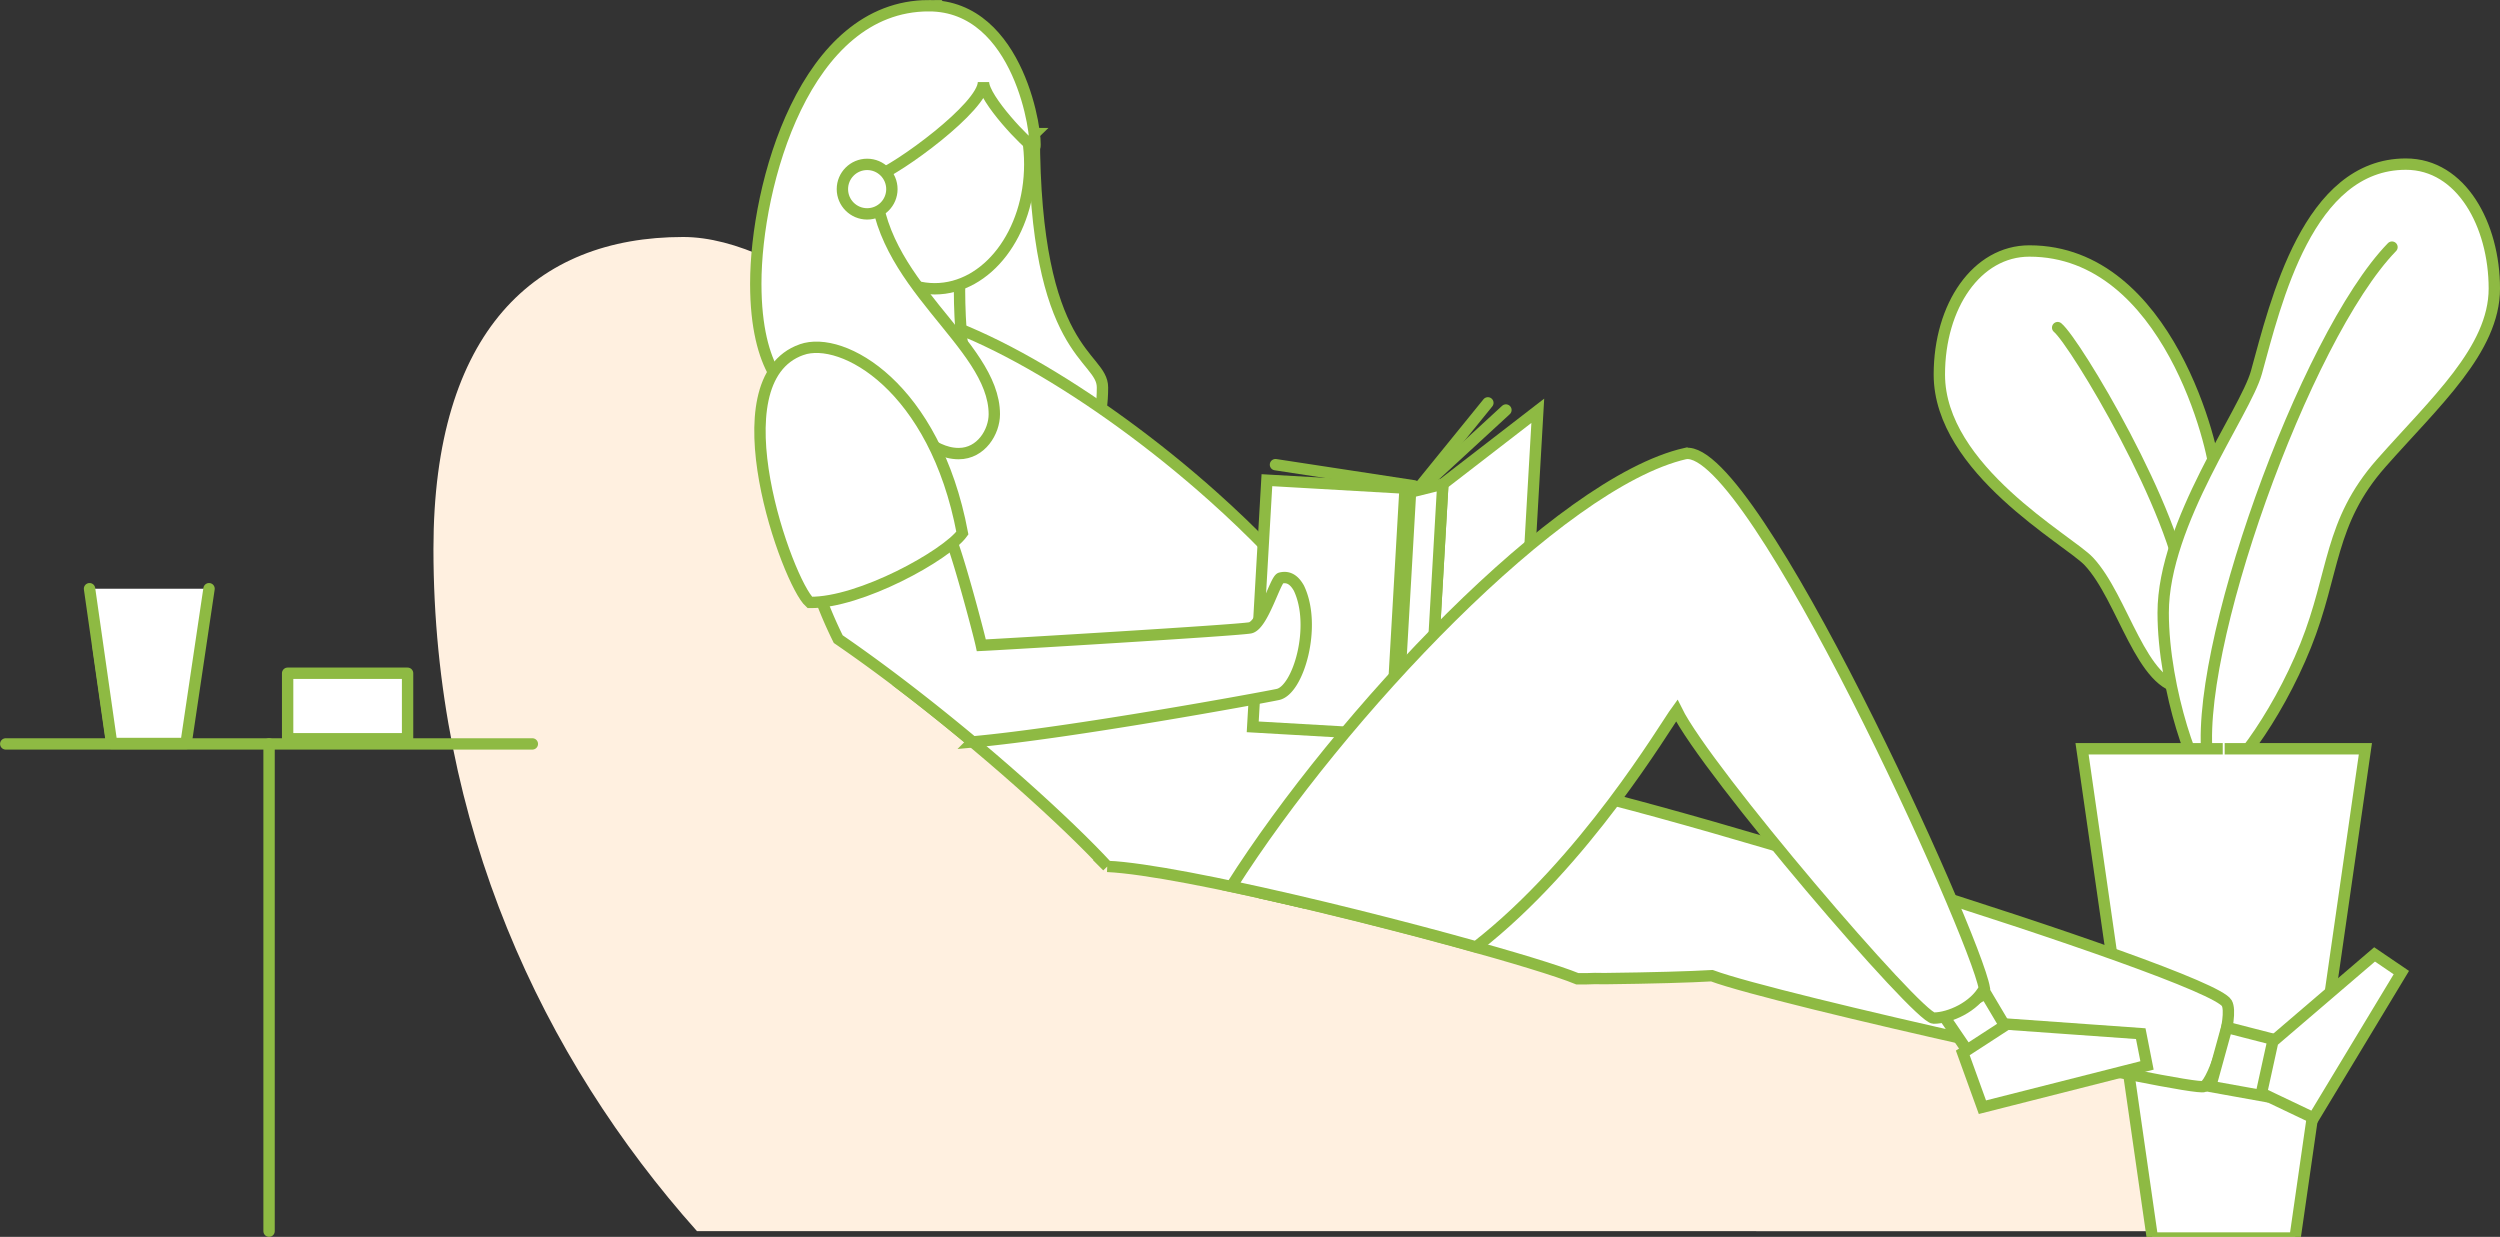
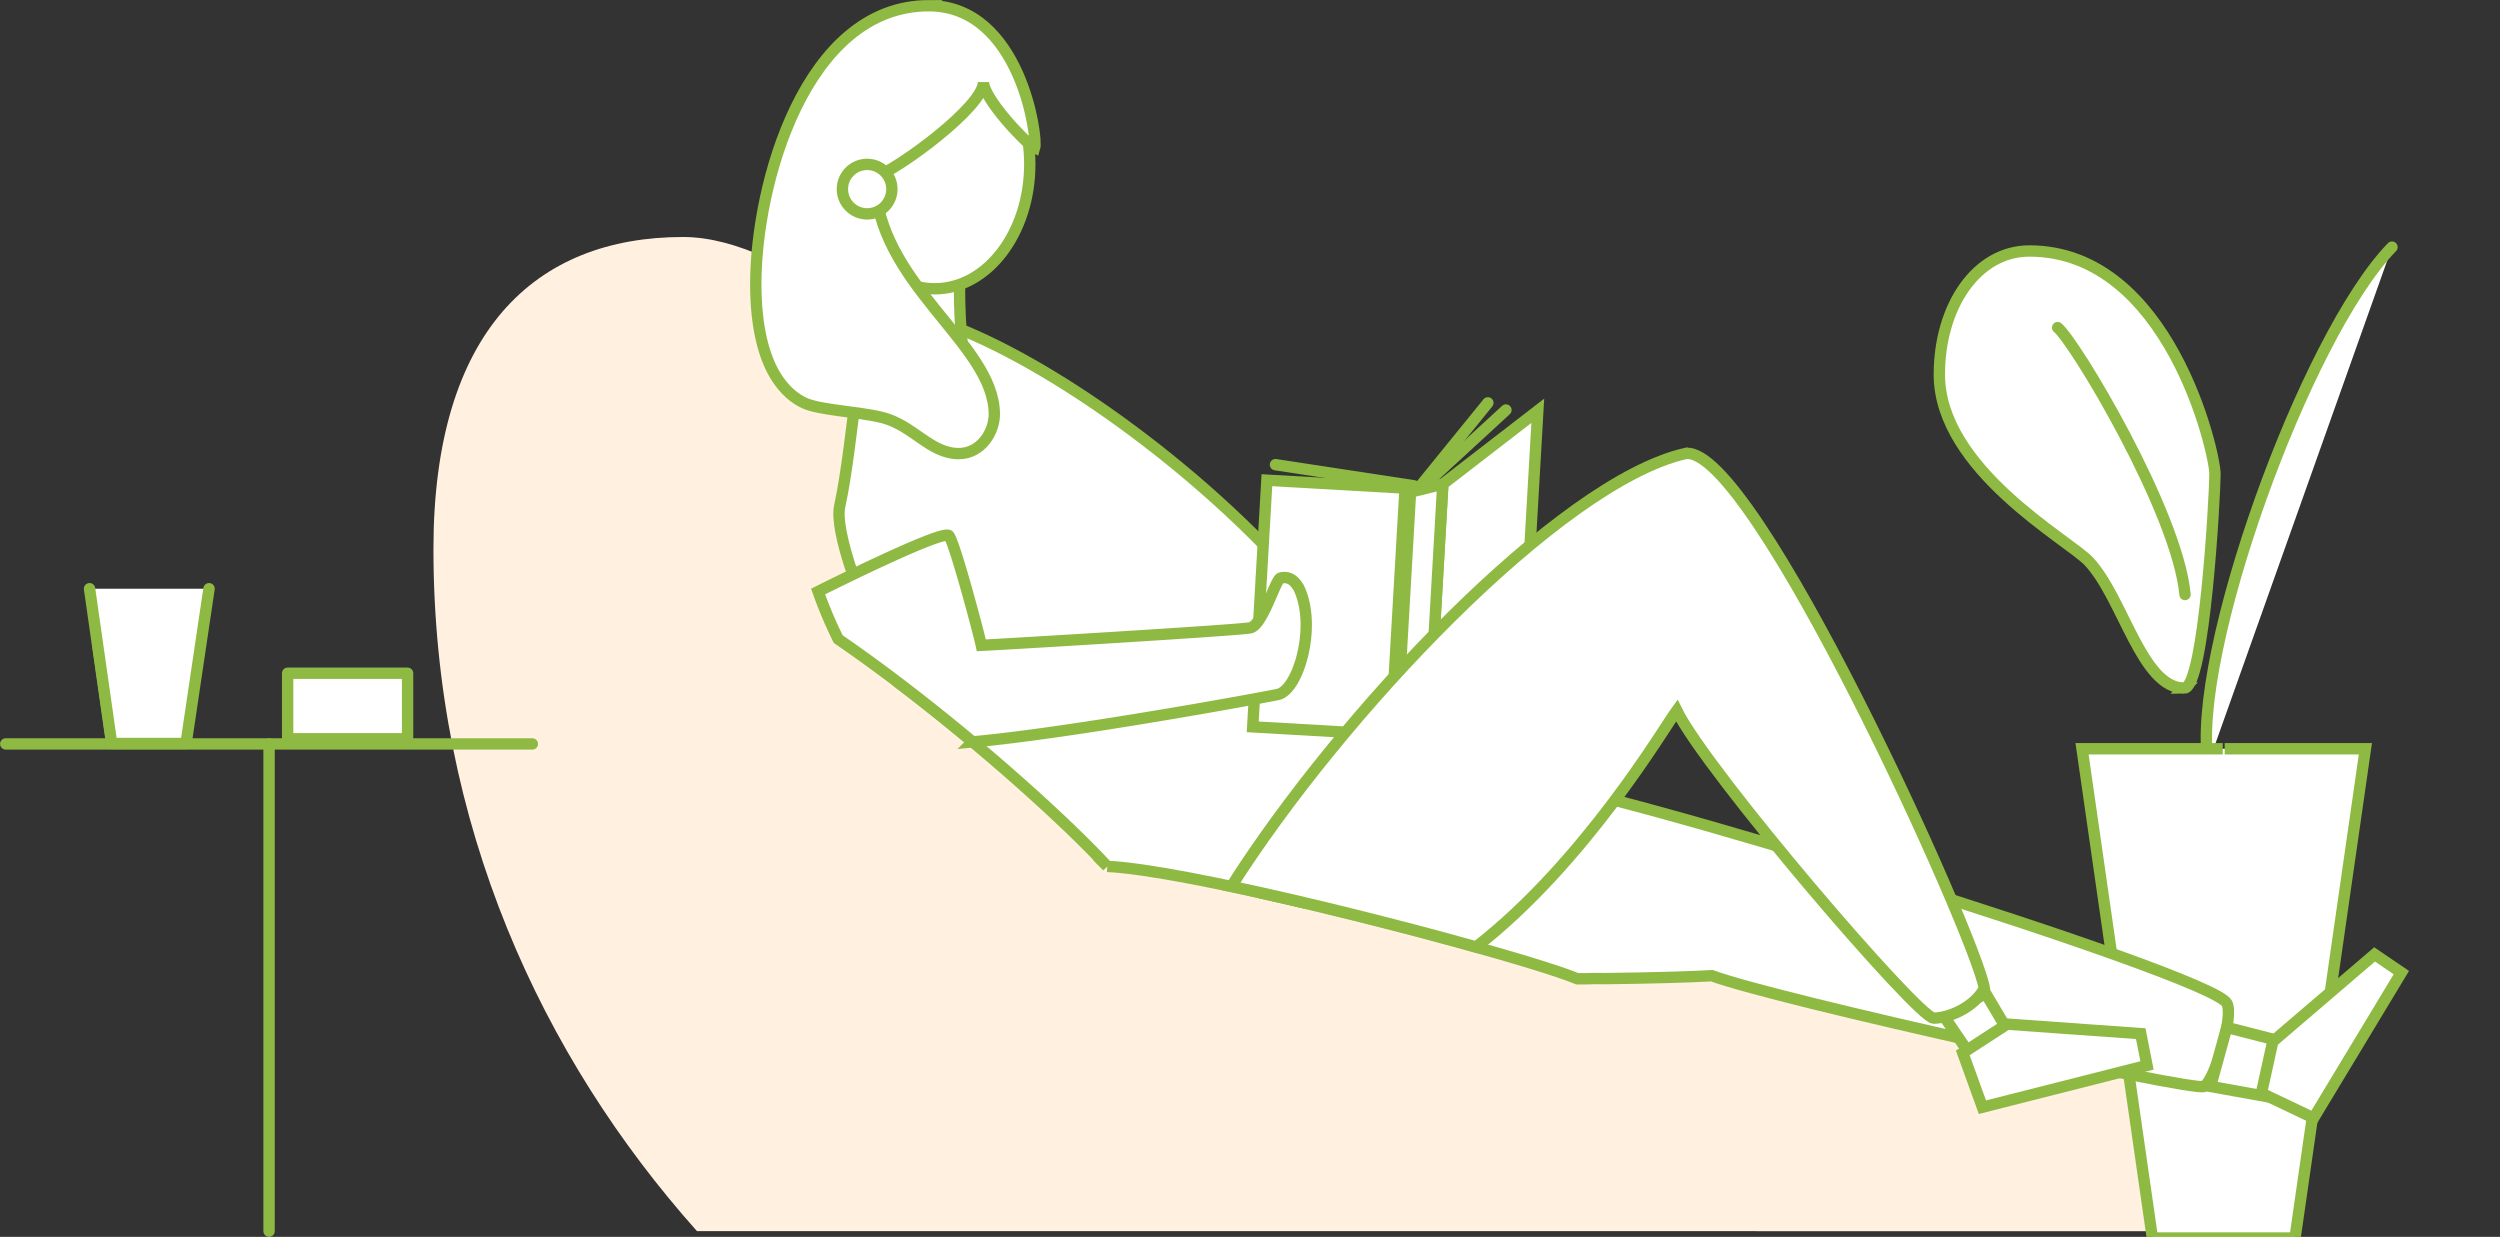
<svg xmlns="http://www.w3.org/2000/svg" width="330.24" height="163.39" version="1.1" viewBox="0 0 87.376 43.23">
  <rect x="0" y="0" width="87.376" height="43.23" fill="#333333" stroke="none" />
  <defs>
    <style>.cls-1{fill:#ffe4ad;}.cls-2{fill:#e0e0e0;}.cls-3{fill:#fd8369;}.cls-4{fill:#ffd98e;}.cls-11,.cls-5,.cls-6,.cls-8{fill:none;stroke-linecap:round;stroke-linejoin:round;stroke-width:2.38px;}.cls-5{stroke:#fd8369;}.cls-6{stroke:#ffd98e;}.cls-7{fill:#c9c9c9;}.cls-8{stroke:#c4c4c4;}.cls-9{fill:#5fc5d1;}.cls-10{fill:#e49d75;}.cls-11{stroke:#d3d3d3;}.cls-12{fill:#d3d3d3;}.cls-13{fill:#6bd5e1;}</style>
  </defs>
  <g transform="translate(-3.319 -250.7)">
    <path class="cls-1" d="m9.532 273.17c-0.567 0-0.705-0.619-1.419-0.619-0.444 0-1.375 0.253-1.375 0.686l0.468 3.278h2.589l0.539-3.623c-0.066 0.204-0.366 0.278-0.803 0.278z" style="fill:#fff;stroke-width:.397;stroke:#8eba43" />
    <path class="cls-2" d="m79.941 293.73c1.116-1.65 1.582-2.961 1.582-3.478 0-5.114-17.29-10.573-34.64-11.575-0.003-2.572-12.413-19.694-19.689-19.694-5.176 0-8.726 3.299-8.726 10.905 0 9.63 3.798 17.772 9.211 23.841z" style="fill:#fff0e0" />
    <path class="cls-3" d="m79.657 274.75c0.704 0 1.076-6.744 1.076-7.488s-1.609-7.79-6.487-7.79c-1.839 0-3.146 1.919-3.146 4.318 0 3.318 4.524 5.784 5.224 6.53 1.205 1.284 1.845 4.429 3.334 4.429z" style="fill:#fff;stroke-width:.397;stroke:#8eba43" />
    <path class="cls-6" d="m75.235 262.15c0.613 0.506 4.185 6.46 4.452 9.329" style="fill:#fff;stroke-linecap:round;stroke-linejoin:round;stroke-width:.397;stroke:#8eba43" />
-     <path class="cls-4" d="m80.541 278.09c-0.436 0-1.618-3.272-1.618-5.975 0-3.151 2.873-7.006 3.258-8.397 0.681-2.467 1.803-7.282 5.224-7.282 1.943 0 3.092 2.133 3.092 4.349 0 2.133-2.08 3.98-3.952 6.101-1.833 2.078-1.621 3.831-2.641 6.374-1.045 2.598-2.752 4.83-3.362 4.83z" style="fill:#fff;stroke-width:.397;stroke:#8eba43" />
    <path class="cls-5" d="m80.499 277.39c-0.633-3.738 3.376-14.922 6.421-18.053" style="fill:#fff;stroke-linecap:round;stroke-linejoin:round;stroke-width:.397;stroke:#8eba43" />
    <polyline class="cls-7" transform="matrix(.092 0 0 .092 3.411 233.05)" points="844.14 476.31 897.6 476.31 870.87 662.16 844.14 662.16 843.41 662.16 816.68 662.16 789.96 476.31 843.41 476.31" style="fill:#fff;stroke-width:4.331;stroke:#8eba43" />
-     <path d="m39.468 255.37c0 7.779 2.383 7.741 2.383 8.871 0 2.22-1.11 1.961-1.11 1.961s-11.43-1.114-1.273-10.832z" style="fill:#fff;stroke-width:.397;stroke:#8eba43" />
    <path class="cls-9" d="m81.146 285.76c-0.597-1.039-22.177-7.688-24.664-7.79-4.674-0.792-7.75 1.76-8.883 3.986 4.352 0.978 9.531 2.408 10.849 2.952h0.323c0.183-0.01 0.391-0.012 0.63-5e-3 1.641-0.019 3.01-0.058 3.749-0.102 2.242 0.836 16.842 4.066 17.201 3.871 0.359-0.195 1.059-2.452 0.795-2.912z" style="fill:#fff;stroke-width:.397;stroke:#8eba43" />
    <path class="cls-4" d="m42.018 280.98c1.325 0.062 3.989 0.594 6.809 1.256 1.721-1.674 3.018-3.959 2.893-6.69-1.046-2.411-3.328-5.101-5.982-7.475-4.087-3.657-9.056-6.567-11.751-6.565-0.668 0.55-0.815 4.557-1.321 6.891-0.183 0.856 0.694 3.33 2.016 6.134 3.03 2.296 5.936 4.931 7.336 6.449z" style="fill:#fff;stroke-width:.397;stroke:#8eba43" />
    <polygon class="cls-10" transform="matrix(.092 0 0 .092 3.411 233.05)" points="838.77 604.58 844.95 582.15 865.62 587.46 859.26 608.27" style="fill:#fff;stroke-width:4.331;stroke:#8eba43" />
    <path class="cls-10" d="m36.868 260.33c-0.035 0.444-0.012 2.298 0.21 3.196-0.63-0.011-4.387-3.465-0.21-3.196z" style="fill:#fff;stroke-width:.397;stroke:#8eba43" />
    <ellipse class="cls-10" cx="35.988" cy="256.44" rx="3.322" ry="4.353" style="fill:#fff;stroke-width:.397;stroke:#8eba43" />
    <path d="m35.782 250.9c-4.331 0-6.048 6.269-6.048 9.714 0 3.087 1.159 3.914 1.688 4.167 0.529 0.253 1.863 0.3 2.714 0.506 1.091 0.265 1.683 1.266 2.691 1.266 0.783 0 1.244-0.76 1.244-1.375 0-2.492-4.169-4.582-4.169-8.29 0.799-0.275 3.79-2.453 3.79-3.32 0 0.588 1.53 2.187 1.789 2.3 0.114-0.375-0.512-4.968-3.699-4.968z" style="fill:#fff;stroke-width:.397;stroke:#8eba43" />
    <rect class="cls-2" transform="rotate(3.29)" x="62.87" y="264.31" width="4.837" height="8.635" style="fill:#fff;stroke-width:.397;stroke:#8eba43" />
    <polygon class="cls-7" transform="matrix(.092 0 0 .092 3.411 233.05)" points="583.2 347.9 577.79 441.98 541.72 469.83 547.13 375.75" style="fill:#fff;stroke-width:4.331;stroke:#8eba43" />
    <line class="cls-11" x1="47.897" x2="52.74" y1="266.94" y2="267.68" style="fill:#fff;stroke-linecap:round;stroke-linejoin:round;stroke-width:.397;stroke:#8eba43" />
    <line class="cls-11" x1="55.321" x2="52.967" y1="264.78" y2="267.68" style="fill:#fff;stroke-linecap:round;stroke-linejoin:round;stroke-width:.397;stroke:#8eba43" />
    <line class="cls-11" x1="55.952" x2="53.159" y1="265.03" y2="267.6" style="fill:#fff;stroke-linecap:round;stroke-linejoin:round;stroke-width:.397;stroke:#8eba43" />
    <polygon class="cls-10" transform="matrix(.092 0 0 .092 3.411 233.05)" points="753.38 569.3 737.35 577.71 747.51 592.64 761.95 583.74" style="fill:#fff;stroke-width:4.331;stroke:#8eba43" />
    <line class="cls-8" x1="3.52" x2="21.925" y1="276.7" y2="276.7" style="fill:#fff;stroke-linecap:round;stroke-linejoin:round;stroke-width:.397;stroke:#8eba43" />
    <line class="cls-8" x1="12.723" x2="12.723" y1="276.7" y2="293.73" style="fill:#fff;stroke-linecap:round;stroke-linejoin:round;stroke-width:.397;stroke:#8eba43" />
    <rect class="cls-5" x="13.372" y="274.23" width="4.192" height="2.289" style="fill:#fff;stroke-linecap:round;stroke-linejoin:round;stroke-width:.397;stroke:#8eba43" />
    <circle class="cls-10" cx="33.626" cy="257.31" r=".865" style="fill:#fff;stroke-width:.397;stroke:#8eba43" />
    <polygon class="cls-12" transform="matrix(.092 0 0 .092 3.411 233.05)" points="547.13 375.75 541.72 469.83 529.44 472.86 534.85 378.79" style="fill:#fff;stroke-width:4.331;stroke:#8eba43" />
    <polygon transform="matrix(.092 0 0 .092 3.411 233.05)" points="752.11 612.47 814.64 596.6 812.26 584.53 761.48 580.91 744.65 591.84" style="fill:#fff;stroke-width:4.331;stroke:#8eba43" />
    <polygon transform="matrix(.092 0 0 .092 3.411 233.05)" points="877.92 616.57 911.26 561.33 901.09 554.42 862.41 587.54 858.11 607.13" style="fill:#fff;stroke-width:4.331;stroke:#8eba43" />
    <path class="cls-13" d="m62.229 266.55c-4.432 1.008-12.09 9.164-15.874 15.128 2.743 0.579 6.048 1.414 8.555 2.117 3.813-2.967 6.598-7.698 7.011-8.262 1.041 2.12 8.438 10.75 8.981 10.75s1.425-0.385 1.772-1.04c-0.312-1.849-8.095-19.028-10.444-18.692z" style="fill:#fff;stroke-width:.397;stroke:#8eba43" />
    <path class="cls-10" d="m37.312 276.63c3.434-0.312 10.098-1.537 10.668-1.658 0.717-0.151 1.367-2.388 0.738-3.712-0.217-0.39-0.458-0.4-0.641-0.357-0.183 0.043-0.62 1.655-1.067 1.741-0.446 0.086-8.696 0.579-9.393 0.61-0.092-0.434-0.93-3.581-1.132-3.83-0.202-0.248-4.573 1.95-4.573 1.95a15.075 15.075 0 0 0 0.704 1.664c1.579 1.082 3.211 2.352 4.697 3.591z" style="fill:#fff;stroke-width:.397;stroke:#8eba43" />
-     <path class="cls-1" d="m31.335 262.92c1.433-0.508 4.658 1.297 5.619 6.41-0.55 0.769-3.574 2.45-5.331 2.425-0.768-0.679-3.337-7.759-0.288-8.835z" style="fill:#fff;stroke-width:.397;stroke:#8eba43" />
+     <path class="cls-1" d="m31.335 262.92z" style="fill:#fff;stroke-width:.397;stroke:#8eba43" />
    <polyline class="cls-5" transform="matrix(.092 0 0 .092 3.411 233.05)" points="78.41 415.5 69.67 474.31 41.42 474.31 33.02 415.5" style="fill:#fff;stroke-linecap:round;stroke-linejoin:round;stroke-width:4.331;stroke:#8eba43" />
  </g>
</svg>